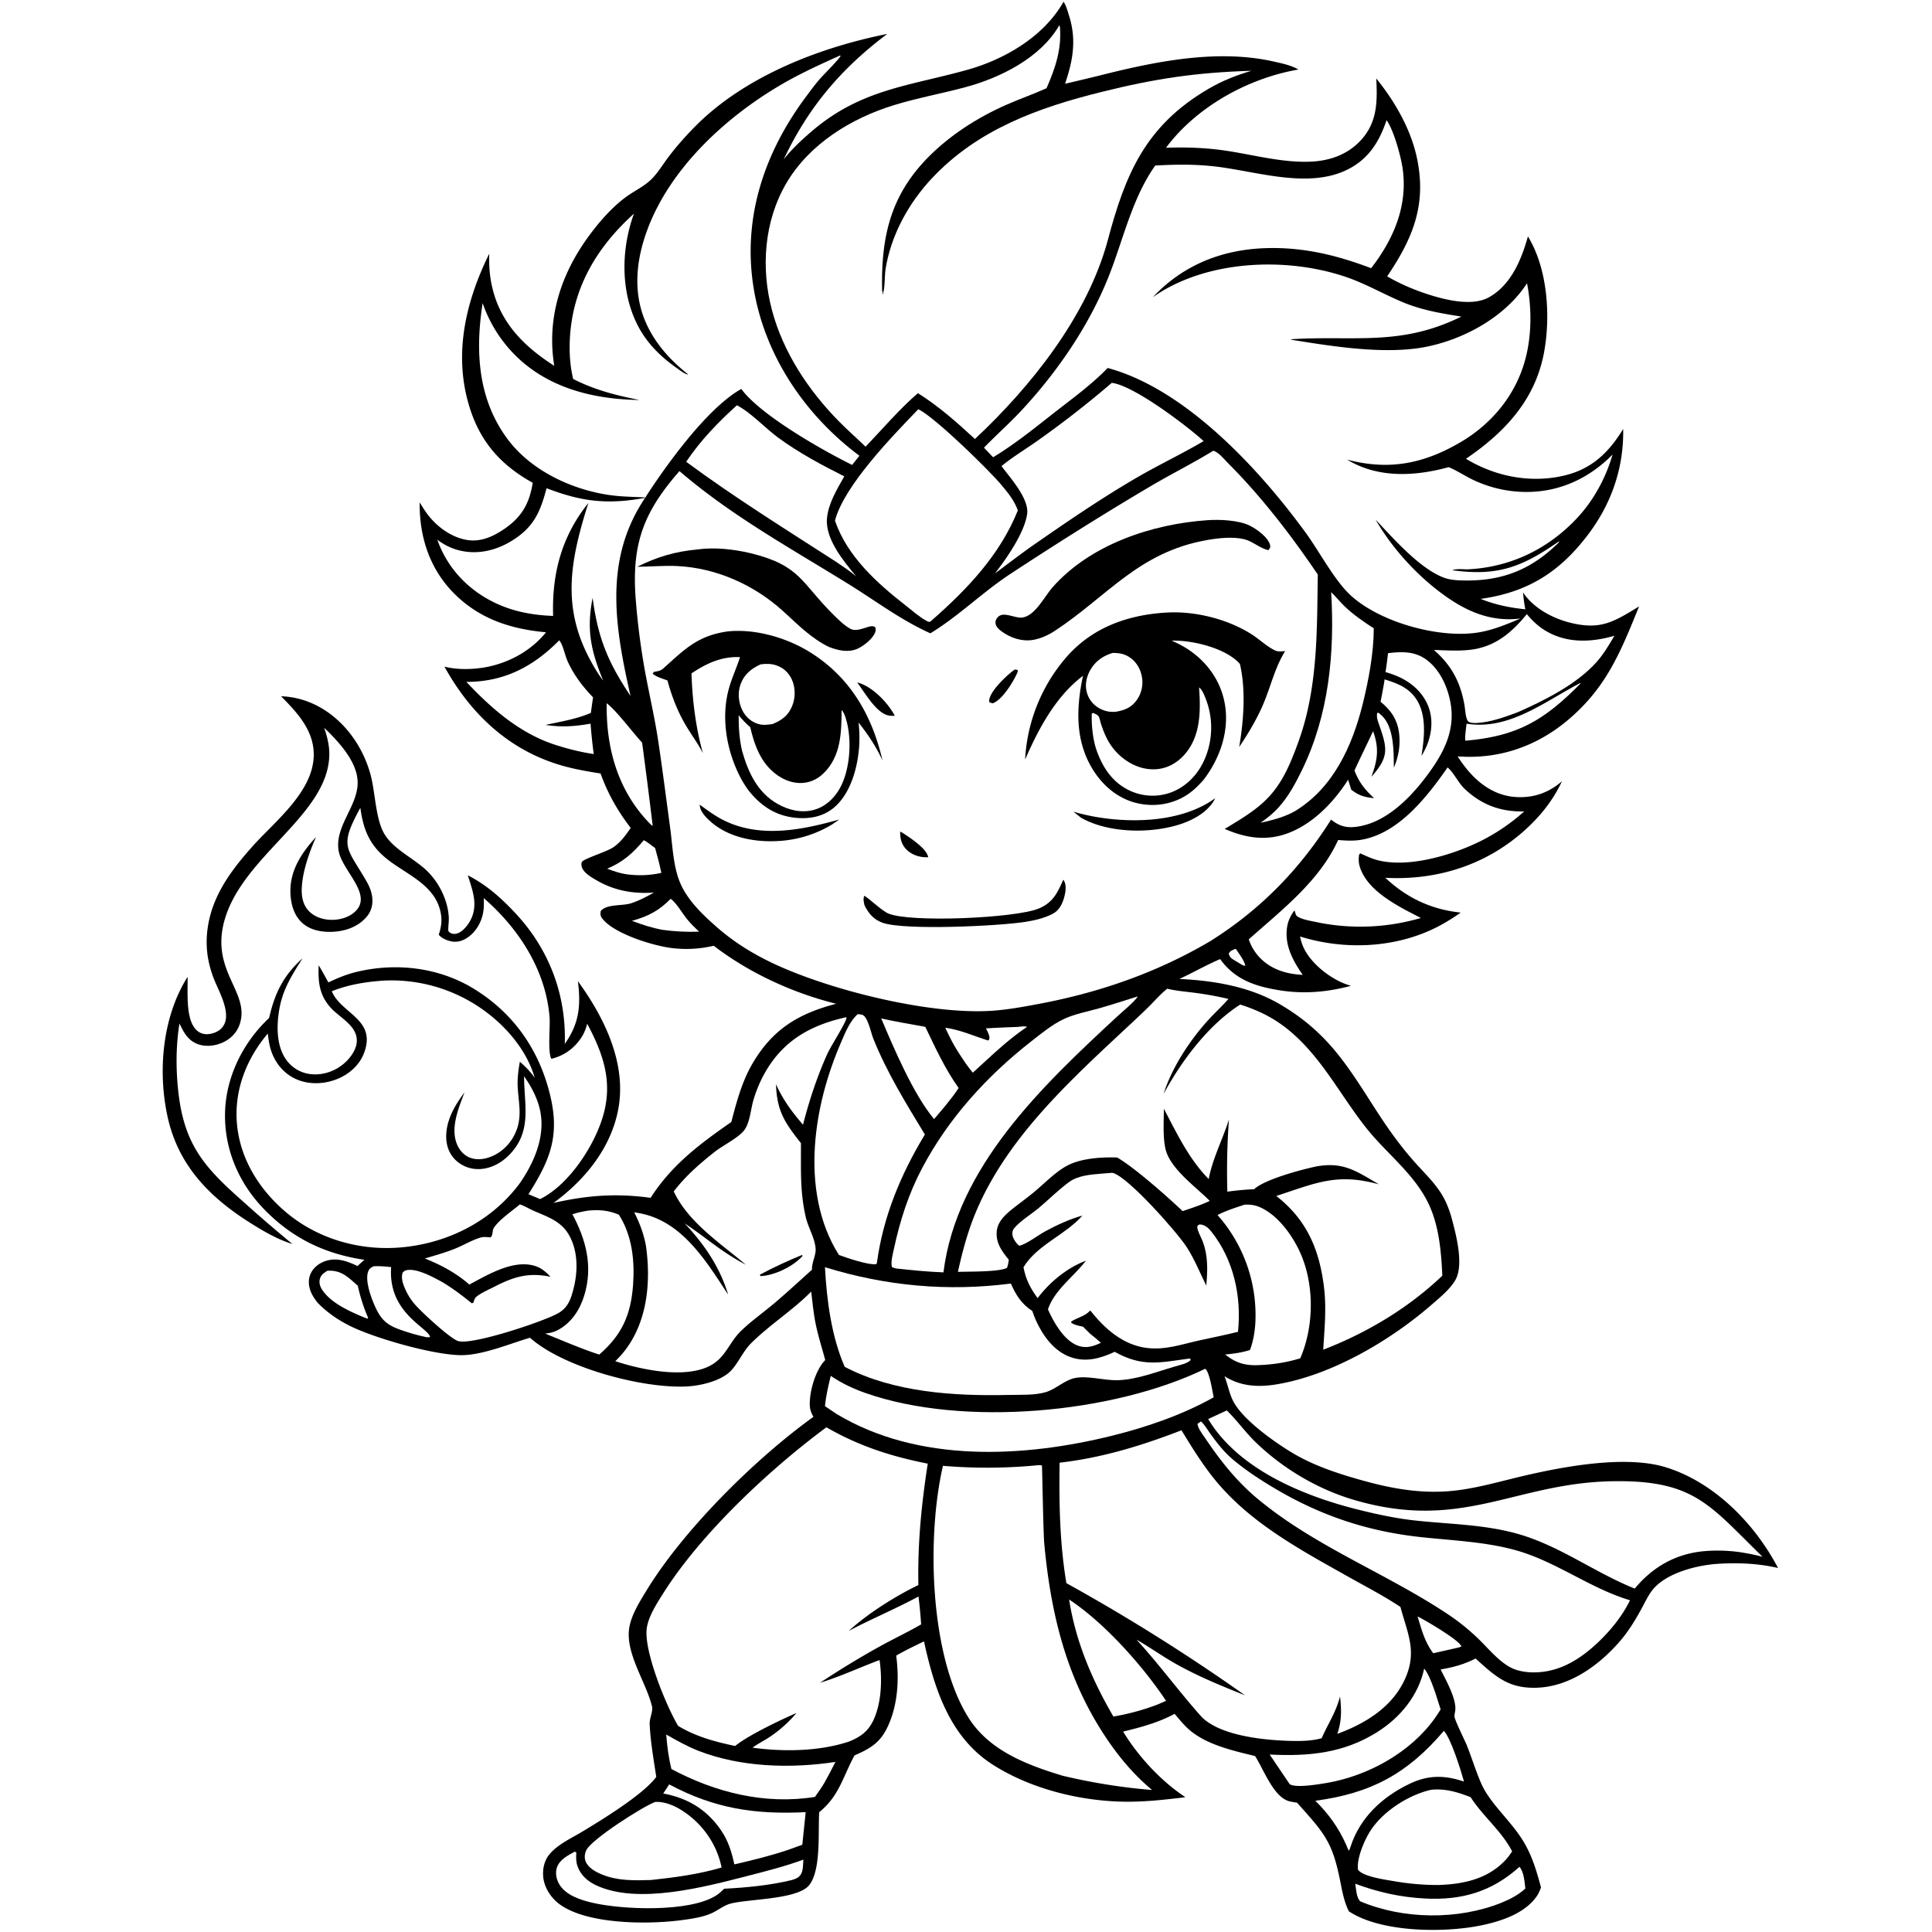
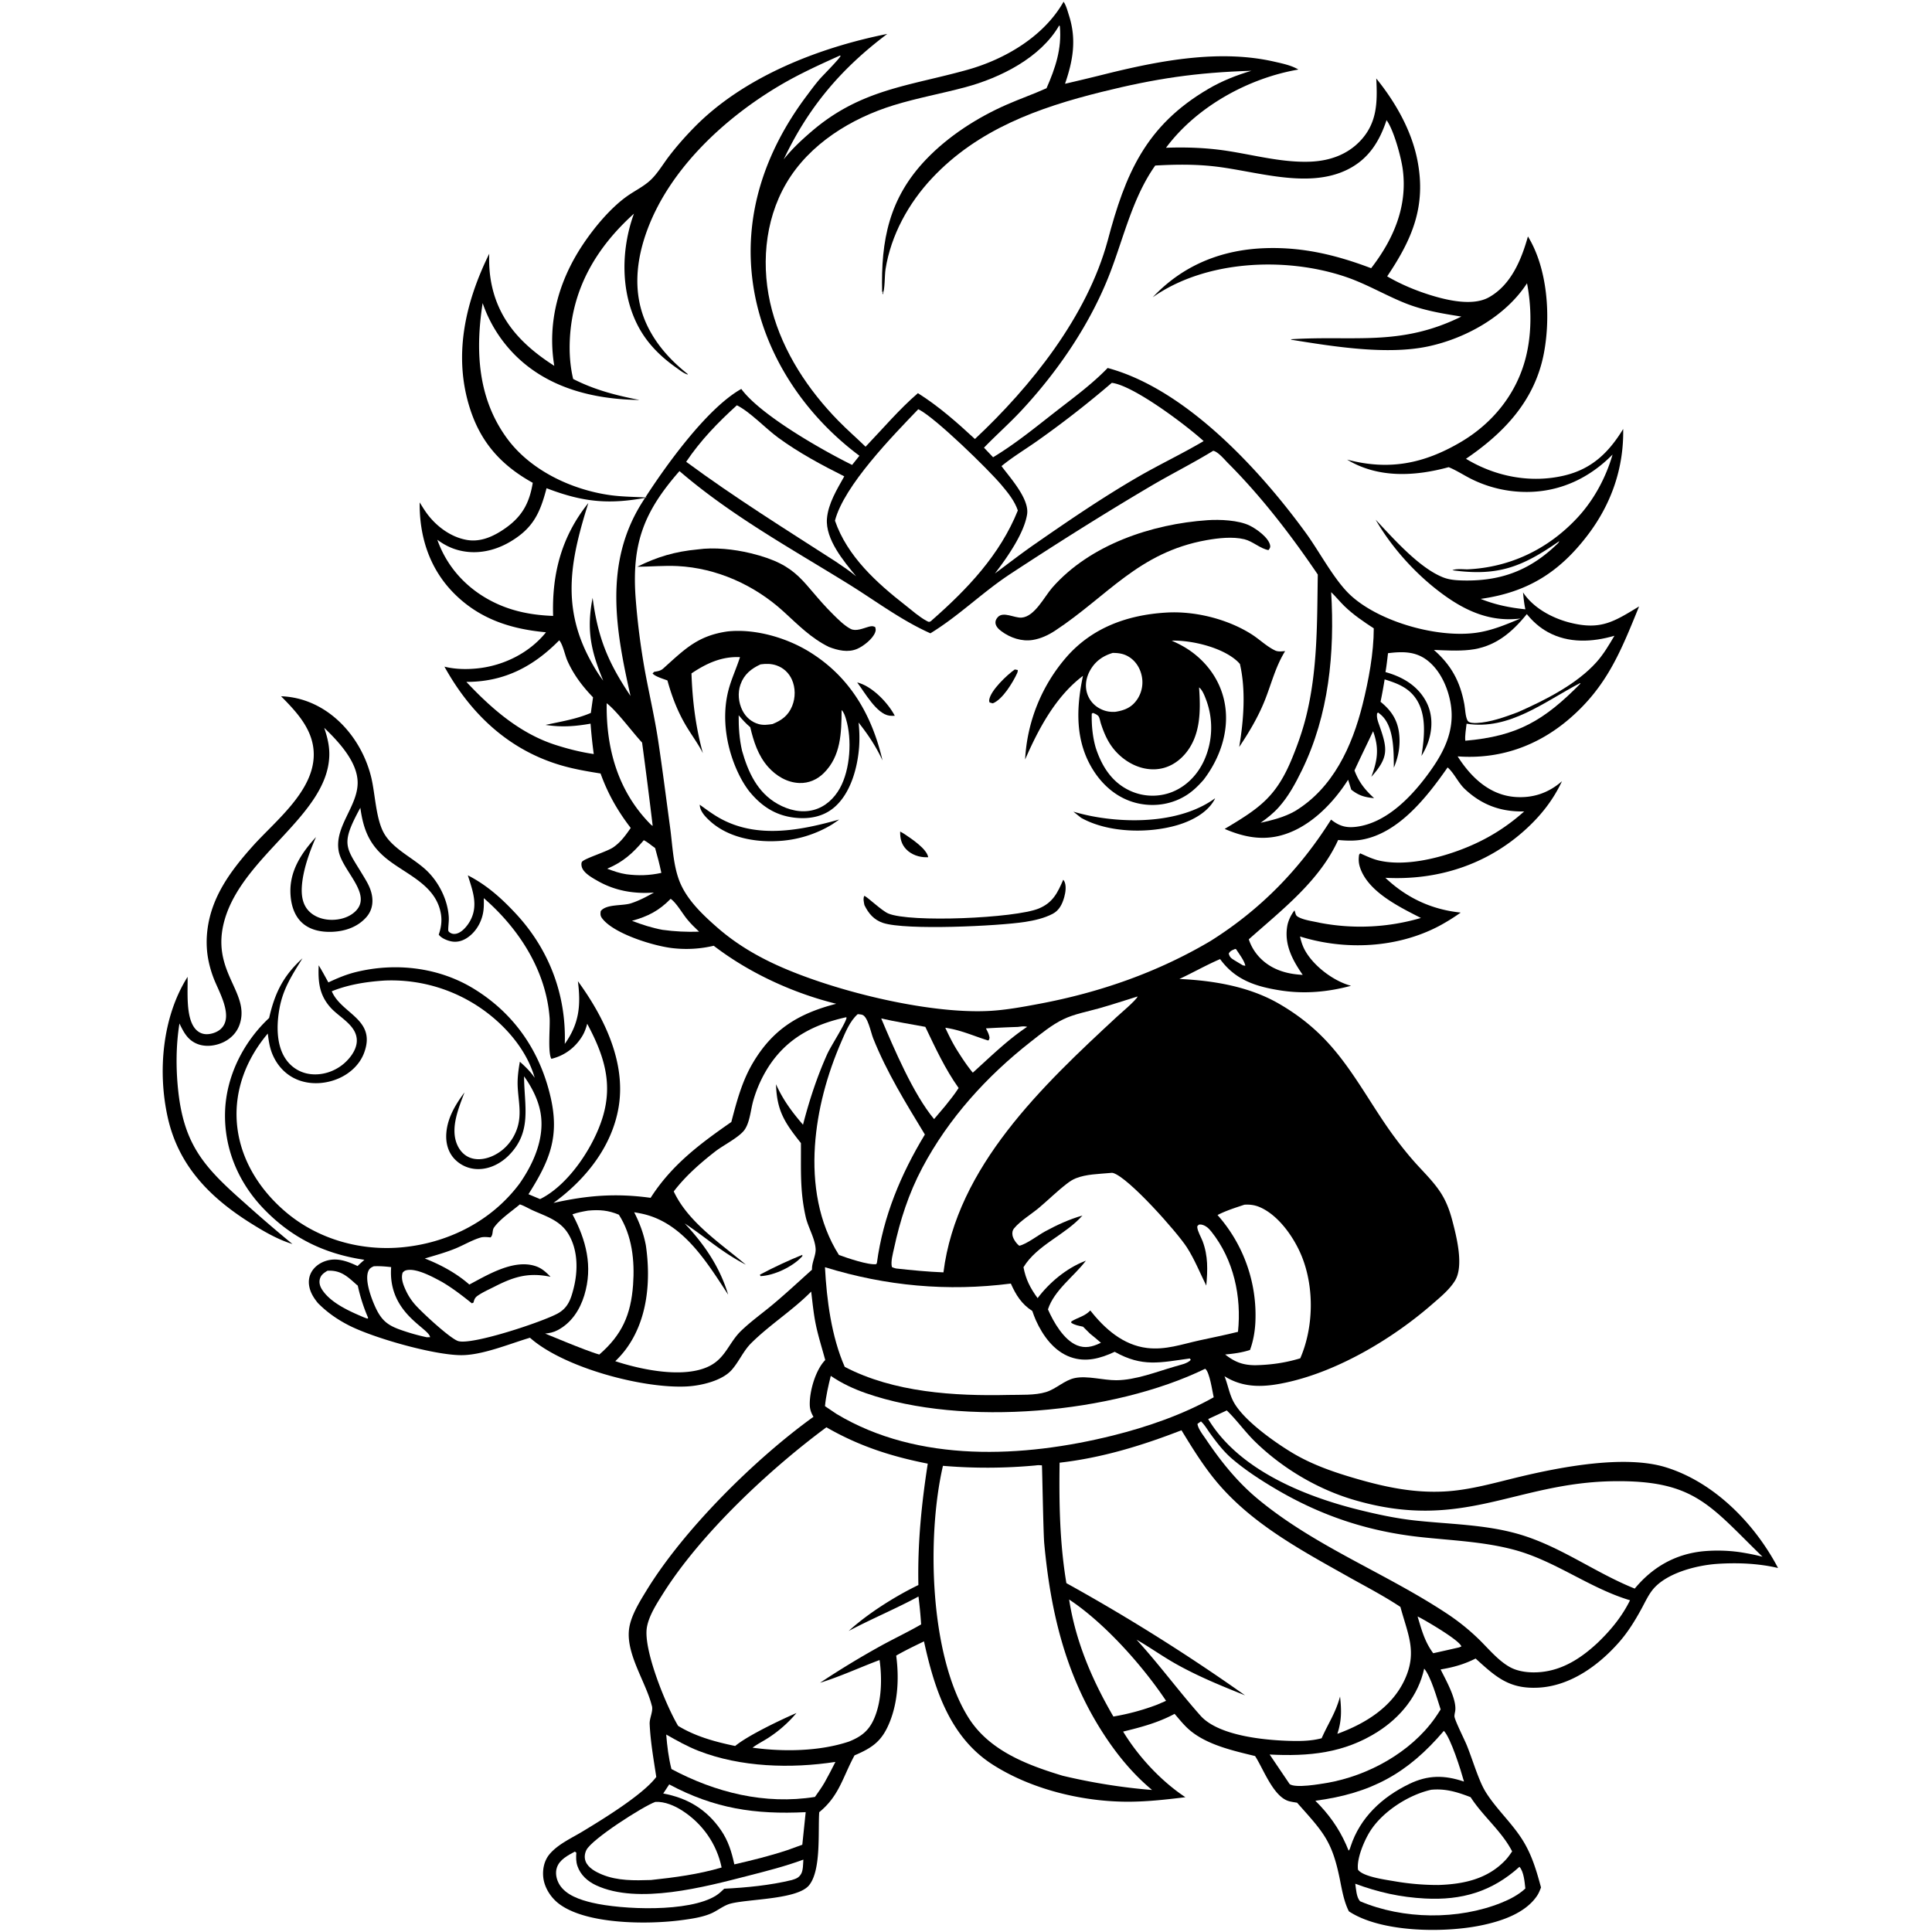
<svg xmlns="http://www.w3.org/2000/svg" version="1.1" style="display: block;" viewBox="0 0 2048 2048" width="1024" height="1024">
  <path transform="translate(0,0)" fill="rgb(255,255,255)" d="M 0 0 L 2048 0 L 2048 2048 L 0 2048 L 0 0 z" />
  <path transform="translate(0,0)" fill="rgb(0,0,0)" d="M 1127.43 1.812 C 1127.77 2.357 1128.13 2.886 1128.44 3.446 C 1130.52 7.197 1131.9 12.368 1133.2 16.478 C 1141.31 41.957 1137.46 64.158 1128.97 88.807 A 2560.31 2560.31 0 0 0 1175.63 77.548 C 1231.46 63.862 1293.67 52.33 1350.59 65.316 C 1358.95 67.225 1368.92 69.23 1376.32 73.715 C 1323.26 82.836 1268.44 113.067 1236.02 156.633 C 1257.82 155.868 1279.25 156.613 1300.87 159.939 C 1329.81 164.393 1359.42 172.526 1388.88 171.378 C 1409.34 170.581 1428.48 163.992 1442.58 148.643 C 1460.15 129.527 1460.12 107.631 1458.91 83.197 C 1479.17 108.229 1496.35 138.218 1502.55 170.092 C 1512.02 218.733 1496.95 253.561 1470.46 292.946 C 1484.65 301.275 1500.84 308.025 1516.5 312.875 C 1534.17 318.345 1561.11 324.698 1578.19 315.222 C 1601.79 302.136 1612.78 275.218 1619.67 250.639 C 1640.67 284.843 1643.91 335.505 1636.66 374.083 C 1627.26 424.166 1594.81 458.564 1553.99 486.332 C 1585.11 505.194 1622.61 512.572 1658.41 504.036 C 1687.54 497.089 1705.45 479.559 1720.64 454.745 C 1721.39 495.772 1708.26 533.83 1683.51 566.565 C 1653.2 606.655 1619.25 627.865 1569.56 634.851 C 1585.15 641.111 1600.3 644.164 1616.97 645.887 C 1615.64 639.93 1615.05 634.014 1614.47 627.951 C 1625.45 644.627 1645.72 655.438 1664.75 660.156 C 1696.82 668.11 1710.64 659.169 1737.5 642.835 C 1718.29 689.973 1703.67 727.474 1663.75 761.832 C 1630.08 790.821 1589.61 805.121 1545.16 801.782 A 134.038 134.038 0 0 0 1556.58 817.307 C 1569.6 832.456 1585.99 843.394 1606.34 844.834 C 1625.17 846.166 1641.64 840.498 1655.77 828.11 C 1646.13 848.643 1632.71 865.409 1615.84 880.499 C 1574.89 917.121 1523.17 933.378 1468.55 930.497 C 1491.09 951.821 1517.57 964.208 1548.41 967.361 A 213.844 213.844 0 0 1 1525.36 981.671 C 1480.74 1005.15 1425.76 1007.61 1378.09 992.712 C 1379.33 998.346 1381 1003.46 1383.92 1008.46 C 1393.45 1024.77 1413.99 1040.14 1432.15 1044.98 C 1407.07 1051.71 1382.21 1053.88 1356.44 1049.76 C 1330.5 1045.61 1309.23 1038.51 1293.36 1016.68 C 1278.77 1022.95 1264.66 1031 1250.22 1037.74 C 1286.4 1039.45 1324.1 1045.65 1355.92 1064.08 C 1375.65 1075.51 1392.78 1088.96 1408.19 1105.85 C 1435.89 1136.21 1454.6 1173.78 1479.18 1206.65 C 1485.98 1215.76 1493.16 1224.74 1500.76 1233.18 C 1509.72 1243.12 1519.59 1252.68 1526.94 1263.91 C 1533 1273.16 1536.71 1283.16 1539.5 1293.81 C 1543.88 1310.49 1551.98 1341.83 1542.39 1357.51 C 1536.41 1367.28 1526.41 1375.35 1517.83 1382.82 C 1476.3 1418.96 1419.41 1452.88 1365.49 1465.06 C 1341.75 1470.43 1319.32 1472.21 1298.03 1458.87 C 1301.61 1467.78 1303.13 1477.75 1307.74 1486.2 C 1318.29 1505.51 1350.27 1528.13 1368.83 1539.42 C 1390.89 1552.84 1414.9 1560.93 1439.57 1568.02 C 1469.88 1576.72 1499.41 1582.72 1531.18 1581.03 C 1558.54 1579.57 1585.22 1571.59 1611.74 1565.28 C 1655.11 1554.96 1722.6 1541.99 1765.9 1555.41 C 1817.44 1571.37 1860.27 1615.39 1884.81 1662.15 C 1864.14 1657.27 1841.97 1656.37 1820.85 1657.73 C 1798.7 1659.16 1765.36 1667.46 1751.18 1686.1 C 1746.78 1691.89 1743.55 1698.95 1740.06 1705.34 C 1732.93 1718.38 1725.53 1730.41 1715.6 1741.58 C 1693.92 1765.98 1664.1 1787.37 1630.48 1789 C 1599.71 1790.49 1585.77 1777.71 1564.2 1758.11 C 1552.06 1764.25 1540.5 1767.47 1527.11 1769.68 C 1532.57 1780.81 1544.87 1802.09 1542.46 1814.39 C 1542.2 1815.75 1541.61 1818.42 1541.81 1819.76 C 1542.55 1824.58 1552.6 1844.4 1555 1850.41 C 1560.18 1863.38 1564.21 1876.84 1569.78 1889.66 C 1571.6 1893.84 1573.62 1897.72 1576.12 1901.54 C 1588.41 1920.33 1605.42 1935.05 1616.62 1954.93 C 1624.82 1969.5 1629.21 1984.75 1633.53 2000.76 C 1632.34 2003.91 1631.13 2006.98 1629.23 2009.78 C 1616.42 2028.67 1590.25 2036.94 1569.04 2041.2 C 1530.22 2049.01 1463.85 2048.57 1429.87 2026.08 C 1424.62 2015.73 1422.57 2003.45 1420.29 1992.16 C 1411.98 1950.98 1402.56 1942.04 1374.97 1910.95 C 1372.37 1910.53 1369.74 1910.14 1367.18 1909.54 C 1350.08 1905.56 1339.58 1875.61 1330.44 1861.48 C 1307.34 1855.85 1279.78 1849.76 1261.25 1834.12 C 1255.29 1829.09 1250.21 1822.64 1245.11 1816.75 C 1227.98 1826.03 1209.36 1831 1190.56 1835.55 C 1206.66 1862.08 1230.83 1888.09 1256.57 1905.12 C 1235.44 1907.71 1214.16 1910.11 1192.84 1909.88 C 1145.16 1909.37 1092.47 1896.32 1052.13 1870.46 C 1006.71 1841.33 990.367 1789.86 979.462 1739.92 C 969.522 1744.74 959.581 1749.48 950.003 1755.01 C 953.082 1777.87 951.977 1803.07 943.426 1824.71 C 935.365 1845.11 925.708 1852.3 905.854 1860.76 C 893.357 1883.68 889.751 1903.61 868.415 1921 C 867.002 1941.65 870.671 1982.28 857.713 1998.38 C 845.398 2013.67 793.395 2012.86 774.248 2017.95 C 767.549 2019.73 761.242 2024.86 754.923 2027.82 C 745.351 2032.3 732.88 2034.06 722.473 2035.44 C 686.855 2040.19 620.387 2040.2 591.681 2017.42 C 583.467 2010.9 576.995 2000.54 575.886 1990 C 574.984 1981.44 576.875 1972.36 582.462 1965.63 C 591.265 1955.02 605.763 1948.55 617.392 1941.53 C 638.913 1928.54 680.238 1903.23 694.874 1884.67 C 695.147 1884.32 695.412 1883.97 695.681 1883.62 C 692.878 1865.17 689.503 1846.14 688.673 1827.51 C 688.408 1821.56 692.062 1815.01 691.274 1809.33 C 691.191 1808.74 690.966 1808.17 690.817 1807.59 C 684.313 1782.17 662.491 1751.87 667.114 1725.05 C 669.417 1711.69 678.208 1697.64 685.154 1686.25 C 724.699 1621.41 800.545 1546.33 862.31 1501.88 C 859.972 1497.97 858.539 1494.12 858.401 1489.53 C 857.959 1474.87 864.509 1452.17 874.784 1441.72 C 871.428 1429.12 867.391 1416.72 864.757 1403.93 C 862.403 1392.5 861.297 1380.72 859.903 1369.14 C 840.222 1389.08 816.184 1404.07 796.346 1423.73 C 787.858 1432.15 783.376 1443.48 775.487 1452.32 C 765.236 1463.79 742.959 1468.91 728.04 1469.69 C 681.383 1472.14 597.411 1449.77 561.788 1418.06 C 540.041 1424.5 511.24 1436.68 488.666 1436.53 C 459.314 1436.34 395.959 1418.27 369.964 1405.03 C 357.603 1398.73 346.783 1391.18 337.017 1381.33 C 334.073 1377.72 331.334 1373.81 329.567 1369.48 C 326.981 1363.14 326.435 1356.21 329.405 1349.89 C 332.34 1343.65 338.124 1339.18 344.543 1336.92 C 356.685 1332.63 368.08 1336.87 379.056 1342.07 C 381.339 1339.75 383.839 1337.62 386.258 1335.44 C 343.791 1329.13 308.964 1312.15 279.091 1280.93 C 252.482 1253.12 237.382 1217.09 238.582 1178.46 C 239.751 1140.87 257.934 1104.68 285.263 1079.12 C 291.356 1052.53 300.23 1034.42 320.637 1015.85 C 309.719 1033.48 300.212 1047.73 296.326 1068.62 C 293.08 1086.06 292.609 1108.27 303.346 1123.29 A 36.631 36.631 0 0 0 328.785 1138.56 C 341.348 1140.16 354.365 1135.94 364.036 1127.88 C 370.845 1122.19 377.789 1113.22 378.213 1104 C 378.977 1087.36 360.282 1078.95 350.644 1068.33 C 338.327 1054.76 337.092 1040.65 337.821 1023.27 C 341.466 1029.18 344.737 1035.32 348.086 1041.4 C 357.547 1036.94 366.954 1032.97 377.141 1030.46 C 419.502 1020.02 465.292 1025.38 502.566 1048.31 C 545.202 1074.55 572.453 1114.25 583.664 1163.05 C 593.393 1205.39 582.396 1230.74 560.193 1265.92 L 572.465 1271.07 C 572.836 1270.9 573.212 1270.74 573.576 1270.55 C 603.39 1255.27 629.702 1215 639.061 1183.64 C 649.916 1147.25 639.712 1117.54 622.457 1085.21 C 621.243 1089.81 619.729 1094.15 617.25 1098.25 C 609.845 1110.48 598.403 1119.07 584.472 1122.39 C 580.448 1115.66 583.323 1088.27 582.598 1078.8 C 578.758 1028.6 550.011 984.288 512.828 952.058 C 512.964 956.284 513.01 960.494 512.533 964.703 C 511.282 975.739 505.618 986.515 496.619 993.157 C 491.45 996.973 485.469 999.083 479.023 998.011 C 474.486 997.257 467.756 994.593 465.087 990.727 C 467.518 983.805 468.623 976.519 467.452 969.22 C 462.678 939.467 433.823 928.4 412.651 912.468 C 392.439 897.258 385.317 880.815 381.988 856.258 C 359.295 897.878 367.25 897.611 388.092 933.459 C 391.666 939.606 394.399 946.163 394.751 953.347 C 395.113 960.716 392.922 967.2 387.946 972.677 C 378.839 982.702 365.978 987.092 352.759 987.732 C 341.067 988.298 328.636 986.136 319.842 977.83 C 311.421 969.876 308.305 958.037 307.871 946.784 C 306.954 923.064 319.657 904.062 334.973 887.298 C 327.922 903.302 320.714 923.523 319.903 941.026 C 319.492 949.887 320.937 958.951 327.258 965.598 C 333.355 972.009 342.272 974.906 350.962 975.061 C 360.239 975.227 370.205 972.513 376.93 965.839 C 395.165 947.744 362.576 922.933 358.965 901.907 C 354.521 876.03 379.337 854.594 379.119 829.44 C 378.927 807.248 358.545 785.856 343.695 771.509 C 347.043 781.532 349.463 791.068 349.042 801.729 C 346.566 864.36 258.348 906.747 238.386 974.126 C 221.988 1029.48 265.564 1051.25 254.086 1085.78 C 251.293 1094.18 245.042 1100.75 237.143 1104.6 C 228.82 1108.66 218.315 1110.11 209.519 1106.74 C 199.066 1102.74 194.758 1094.37 190.229 1084.92 C 186.526 1108.01 186.391 1132.09 188.816 1155.32 C 194.925 1213.84 216.623 1237.46 259.026 1274.86 A 1528.57 1528.57 0 0 0 310.006 1318.72 C 294.177 1313.85 279.685 1305.36 265.719 1296.59 C 222.546 1269.47 189.33 1235.84 177.868 1184.81 C 166.974 1136.3 171.935 1078.11 198.847 1035.51 C 199.213 1050.73 196.725 1077.53 206.49 1089.97 C 209.322 1093.58 213.203 1095.89 217.815 1096.24 C 223.188 1096.66 230.072 1094.42 234.034 1090.74 C 247.976 1077.8 232.242 1051.76 226.798 1037.78 A 115.518 115.518 0 0 1 220.494 1015.5 C 217.199 996.376 219.798 976.513 226.72 958.496 C 235.619 935.334 251.347 915.433 267.763 897.079 C 291.655 870.366 332.497 839.036 332.593 799.988 C 332.656 774.124 315.003 755.292 297.943 738.065 C 345.854 739.726 382.562 779.23 393.474 823.865 C 397.821 841.644 398.341 868.661 407.454 883.984 C 417.561 900.977 439.819 910.213 453.6 924.126 C 465.879 936.523 474.687 954.559 475.722 972.1 C 475.988 976.605 475.166 981.163 475.154 985.698 C 475.15 986.963 475.627 987.64 476.706 988.424 C 478.762 989.918 481.056 990.289 483.495 989.791 C 489.767 988.51 495.455 981.415 498.353 976.153 C 507.305 959.899 501.006 944.117 495.928 927.902 C 515.765 938 531.376 951.99 546.485 968.162 C 582.15 1006.34 600.377 1054.64 598.688 1106.6 C 613.979 1084.95 615.864 1066.02 612.599 1040.12 C 639.941 1077.62 663.608 1125.28 655.869 1172.98 C 648.989 1215.38 620.639 1250.5 586.704 1275.16 C 622.602 1267.09 653.136 1264.71 689.683 1269.75 C 712.009 1234.86 741.806 1212.61 775.235 1189.37 C 780.885 1167.73 786.529 1146.28 798.005 1126.85 C 819.357 1090.7 846.804 1074.31 886.437 1064.04 C 840.496 1052.71 794.018 1031.28 756.587 1002.55 A 126.784 126.784 0 0 1 714.045 1005.19 C 693.889 1003.19 650.653 989.963 638.305 973.501 C 636.311 970.844 636.341 968.969 636.792 965.795 C 642.766 958.147 659.724 960.46 668.71 957.583 C 677.319 954.826 685.368 950.58 693.201 946.143 C 671.958 947.714 651.868 944.302 633.217 933.611 C 627.59 930.385 617.772 925.069 616.524 918.114 C 616.3 916.865 616.111 914.626 616.977 913.495 C 619.67 909.976 643.368 902.783 650.025 898.232 C 657.908 892.841 663.262 885.408 668.59 877.649 C 654.559 859.355 644.464 841.596 636.621 819.934 C 622.834 817.746 609.029 815.389 595.599 811.517 C 539.609 795.375 498.894 756.911 471.128 706.666 C 482.401 709.511 494.694 709.71 506.208 708.51 C 533.915 705.622 561.241 692.112 578.774 670.248 C 540.984 666.804 507.567 655.916 480.439 628.133 C 455.097 602.179 444.406 568.304 444.88 532.572 C 446.917 535.877 448.959 539.199 451.162 542.397 C 461.247 557.034 477.437 569.487 495.28 572.412 C 510.239 574.865 524.186 568.099 536.062 559.67 C 553.739 547.124 561.25 532.958 564.747 511.791 C 532.679 494.023 510.874 470.742 499.013 435.567 C 479.812 378.625 492.829 321.296 518.63 268.931 C 518.203 280.586 518.944 291.815 521.471 303.232 C 530.043 341.963 555.23 367.082 587.561 387.803 C 579.943 341.816 592.104 297.872 617.845 259.282 C 629.766 241.411 646.807 220.793 664.482 208.153 C 672.717 202.263 682.397 197.727 689.764 190.745 C 697.126 183.768 702.804 174.004 708.952 165.936 C 717.385 154.869 726.784 144.26 736.552 134.357 C 789.071 81.118 868.201 50.401 940.54 35.959 C 891.528 72.794 857.102 113.412 830.757 168.942 C 839.473 157.903 849.993 148.143 860.673 139.009 C 912.71 94.502 963.529 91.287 1025.32 74.039 C 1065.1 62.939 1106.55 38.75 1127.43 1.812 z" />
  <path transform="translate(0,0)" fill="rgb(255,255,255)" d="M 1309.36 1005.89 L 1310.4 1006.29 C 1313.38 1011.1 1319.14 1018.3 1320.09 1023.77 L 1317.53 1023.31 A 597.622 597.622 0 0 1 1308.77 1018.06 C 1305.3 1015.92 1303.5 1014.84 1302.54 1010.76 C 1304.43 1007.64 1306.1 1007.39 1309.36 1005.89 z" />
  <path transform="translate(0,0)" fill="rgb(255,255,255)" d="M 1502.69 1713.52 C 1504.57 1714.45 1506.4 1715.43 1508.24 1716.44 C 1514.3 1719.78 1547.29 1738.98 1549.12 1745.31 L 1546.72 1746.31 A 2745.57 2745.57 0 0 1 1519.28 1752.49 C 1510.23 1740.31 1507.01 1727.79 1502.69 1713.52 z" />
  <path transform="translate(0,0)" fill="rgb(255,255,255)" d="M 710.961 952.759 C 717.218 957.288 723.181 968.071 728.237 974.284 C 732.156 979.102 736.546 983.367 741.064 987.617 C 727.938 988.053 715.254 987.455 702.243 985.661 C 691.074 983.616 680.513 980.148 669.922 976.107 C 686.976 971.392 698.513 965.427 710.961 952.759 z" />
  <path transform="translate(0,0)" fill="rgb(255,255,255)" d="M 682.477 890.636 C 686.491 892.615 690.667 896.36 694.45 898.966 C 696.963 907.71 699.211 916.386 701.056 925.298 C 688.454 928.068 676.728 928.424 663.963 926.752 C 656.938 925.725 650.261 923.355 643.646 920.871 C 660.485 913.732 670.727 904.528 682.477 890.636 z" />
  <path transform="translate(0,0)" fill="rgb(255,255,255)" d="M 347.073 1347.05 C 361.871 1346.19 368.844 1353.74 379.167 1362.85 L 378.936 1361.27 A 182.858 182.858 0 0 0 390.268 1397.05 L 389.452 1397.83 L 385.763 1396.46 C 370.779 1390.1 350.581 1381.31 341.384 1366.99 C 339.228 1363.63 338.009 1359.72 339.077 1355.76 C 340.274 1351.32 343.351 1349.36 347.073 1347.05 z" />
  <path transform="translate(0,0)" fill="rgb(255,255,255)" d="M 1674.85 724.164 L 1675.34 724.643 C 1636.68 763.734 1608.76 780.39 1553.28 785.203 C 1552.7 779.618 1554.09 772.828 1554.62 767.173 C 1600.05 774.324 1637.31 743.636 1674.85 724.164 z" />
  <path transform="translate(0,0)" fill="rgb(255,255,255)" d="M 1078.89 1088.59 C 1082.2 1088.23 1085.55 1087.53 1088.8 1088.51 C 1068.03 1102.32 1049.7 1120.4 1031.21 1137.08 C 1025.58 1130.27 1020.72 1123.02 1016 1115.56 C 1010.6 1107.28 1006.18 1098.41 1002.04 1089.45 C 1018.7 1091.88 1031.65 1098.03 1047.42 1102.96 C 1048.68 1102.3 1048.54 1101.49 1048.96 1100.19 C 1048.47 1096.39 1046.86 1093.5 1045.12 1090.12 A 1310.35 1310.35 0 0 1 1078.89 1088.59 z" />
  <path transform="translate(0,0)" fill="rgb(255,255,255)" d="M 396.227 1342.29 C 402.499 1341.99 408.413 1342.49 414.642 1343.19 C 410.999 1392.26 454.636 1407.48 455.906 1417.48 L 452.343 1417.53 A 220.401 220.401 0 0 1 427.315 1410.61 C 413.192 1405.87 405.742 1401.62 398.956 1387.84 C 394.349 1378.48 386.11 1357.33 390.523 1347.28 C 391.801 1344.37 393.55 1343.55 396.227 1342.29 z" />
  <path transform="translate(0,0)" fill="rgb(255,255,255)" d="M 643.127 745.46 C 653.878 753.681 670.264 776.035 680.644 787.155 A 5950.08 5950.08 0 0 1 691.886 875.488 C 690.363 874.507 690.663 874.834 689.604 873.763 C 655.171 838.922 642.377 793.661 643.127 745.46 z" />
  <path transform="translate(0,0)" fill="rgb(255,255,255)" d="M 1610.69 1978.89 C 1615.38 1984.14 1616.15 1995.04 1616.94 2001.89 C 1609.87 2008.53 1600.7 2013.28 1591.78 2016.89 C 1545.77 2035.5 1487.23 2034.8 1441.69 2015.39 C 1437.79 2011.07 1437.49 2002.41 1436.64 1996.84 C 1461.09 2005.91 1484.45 2011.13 1510.6 2012.5 C 1549.65 2014.56 1581.54 2005.22 1610.69 1978.89 z" />
  <path transform="translate(0,0)" fill="rgb(255,255,255)" d="M 934.124 1079.62 C 949.543 1083.1 965.325 1085.61 980.872 1088.51 C 991.52 1110.79 1001.82 1133.15 1016.19 1153.34 C 1011.79 1160.12 1006.87 1166.32 1001.78 1172.58 L 990.173 1186.28 C 968.183 1159.97 947.589 1111.41 934.124 1079.62 z" />
  <path transform="translate(0,0)" fill="rgb(255,255,255)" d="M 1530.57 1834.77 C 1538 1842.56 1548.61 1876.67 1551.9 1888.54 C 1531.21 1881.58 1513.89 1881.41 1494.01 1890.99 C 1465.25 1904.85 1441.78 1926.52 1431.72 1957.34 C 1431.08 1959.28 1431.02 1960.2 1429.6 1961.78 L 1426.87 1955.27 C 1418.95 1937.44 1408.17 1922.57 1394.33 1908.88 C 1453.56 1900.99 1492.13 1880 1530.57 1834.77 z" />
  <path transform="translate(0,0)" fill="rgb(255,255,255)" d="M 609.324 1962.81 C 609.953 1963 610.413 1963.55 610.937 1963.95 C 610.58 1968.72 610.533 1973.42 612.09 1978.01 C 615.345 1987.6 622.895 1994.29 631.878 1998.49 C 676.251 2019.24 746.887 2000.26 792.613 1988.51 C 812.698 1983.35 832.097 1978.46 851.591 1971.27 C 851.282 1975.6 851.442 1982.48 849.268 1986.31 C 846.837 1990.59 843.818 1991.49 839.381 1992.92 C 816.097 1998.55 791.597 2000.91 767.714 2002.12 C 764.991 2004.77 762.237 2007.34 759.015 2009.38 C 730.479 2027.43 659.055 2024.37 627.75 2016.95 C 615.167 2013.97 599.512 2009 592.688 1997.11 C 589.77 1992.02 588.434 1985.43 590.314 1979.75 C 593.137 1971.23 601.959 1966.79 609.324 1962.81 z" />
  <path transform="translate(0,0)" fill="rgb(255,255,255)" d="M 709.389 1891.56 C 757.485 1917.22 800.216 1923.6 854.066 1920.96 L 850.479 1955.5 L 834.246 1961.34 C 815.853 1967.42 797.297 1971.98 778.427 1976.32 C 775.553 1963.04 771.981 1951.29 764.185 1939.96 C 749.065 1918 728.857 1905.97 703.059 1901.18 L 709.389 1891.56 z" />
  <path transform="translate(0,0)" fill="rgb(255,255,255)" d="M 1133.32 1695.54 C 1170.84 1720.35 1211.09 1765.52 1236.07 1802.94 L 1226.59 1807.05 A 246.986 246.986 0 0 1 1180.24 1819.6 C 1157.66 1780.78 1140.23 1740.16 1133.32 1695.54 z" />
  <path transform="translate(0,0)" fill="rgb(255,255,255)" d="M 706.21 1838.68 C 717.391 1845.02 728.311 1851.22 740.323 1855.92 C 785.128 1873.43 838.431 1874.93 885.584 1867.7 C 881.933 1875.11 878.046 1882.35 874.051 1889.58 C 870.997 1894.86 867.361 1899.81 863.892 1904.81 C 810.871 1913.26 758.509 1900.2 711.755 1875.26 C 708.67 1863.13 707.232 1851.12 706.21 1838.68 z" />
  <path transform="translate(0,0)" fill="rgb(255,255,255)" d="M 1509.7 1768.79 C 1516.85 1777.21 1523.37 1800.58 1527.13 1812.08 C 1525.13 1815.24 1523.11 1818.41 1520.94 1821.46 C 1495.19 1857.7 1450.2 1882.39 1406.95 1889.88 C 1399.19 1891.23 1373.44 1895.75 1367.1 1891.25 L 1345.88 1859.87 C 1387.3 1861.98 1424.64 1858.53 1460.49 1835.7 C 1484.71 1820.27 1503.55 1797.2 1509.7 1768.79 z" />
  <path transform="translate(0,0)" fill="rgb(255,255,255)" d="M 623.355 1283.3 C 635.365 1282.18 644.769 1282.91 656.019 1287.63 C 670.152 1309.63 672.941 1336.51 671.083 1362.05 C 668.772 1393.81 659.192 1415.15 635.275 1435.87 C 630.022 1434.37 624.893 1432.35 619.754 1430.5 C 605.686 1425.18 591.781 1419.32 577.849 1413.65 C 582.703 1413.15 586.646 1412.36 591.001 1410.09 C 605.607 1402.47 614.708 1388.5 619.39 1373.09 C 628.697 1342.45 621.327 1314.46 606.819 1287.21 C 612.304 1285.3 617.651 1284.28 623.355 1283.3 z" />
  <path transform="translate(0,0)" fill="rgb(255,255,255)" d="M 592.812 678.745 C 596.754 683.282 598.807 694.442 601.456 700.406 C 608.033 715.216 617.458 727.592 628.648 739.203 L 626.31 755.741 C 610.569 762.435 594.839 764.796 578.287 768.449 C 595.181 771.038 609.257 770.062 626.024 767.112 A 530.925 530.925 0 0 0 629.402 799.322 C 615.958 797.342 603.221 794.179 590.276 790.085 C 551.839 778.13 521.353 751.567 494.365 722.813 A 73.636 73.636 0 0 0 496.48 722.816 C 535.518 722.305 565.869 706.129 592.812 678.745 z" />
  <path transform="translate(0,0)" fill="rgb(255,255,255)" d="M 694.684 1910.08 C 704.741 1909.55 715.277 1914.16 723.586 1919.57 C 744.917 1933.44 759.85 1954.84 764.944 1979.64 C 740.385 1986.86 715.485 1990.17 690.102 1992.88 C 672.673 1993.44 654.723 1993.87 638.297 1987.12 C 631.707 1984.41 623.386 1980.1 620.733 1973.02 C 619.262 1969.09 619.753 1964.96 621.53 1961.23 C 627.005 1949.72 681.594 1914.79 694.684 1910.08 z" />
  <path transform="translate(0,0)" fill="rgb(255,255,255)" d="M 1411.09 627.711 C 1416.06 632.457 1420.31 637.868 1425.26 642.65 C 1434.78 651.844 1445.24 658.864 1456.25 666.086 C 1456.23 692.279 1450.76 721.284 1444.43 746.693 C 1433.36 791.143 1413.11 835.382 1372.73 859.829 C 1361.27 866.332 1348.99 869.309 1336.28 872.204 C 1343.39 867.178 1349.7 862.208 1355.53 855.715 C 1365.85 844.207 1373.27 830.421 1380.02 816.607 C 1408.72 757.788 1414.96 692.253 1411.09 627.711 z" />
  <path transform="translate(0,0)" fill="rgb(255,255,255)" d="M 1319.16 1277.03 C 1324.97 1276.68 1330.31 1277.37 1335.67 1279.73 C 1355.86 1288.61 1372.3 1312.56 1380.19 1332.42 C 1393.3 1365.42 1392.45 1407.31 1378.33 1439.87 C 1362.55 1444.66 1347.21 1446.83 1330.74 1447.19 C 1317.58 1447.14 1308.88 1443.84 1298.73 1435.81 C 1307.77 1434.99 1316.4 1433.84 1325.06 1431.02 C 1328.49 1421.68 1330.2 1411.84 1330.74 1401.92 A 159.963 159.963 0 0 0 1290.63 1287.99 C 1299.64 1283.32 1309.55 1280.24 1319.16 1277.03 z" />
  <path transform="translate(0,0)" fill="rgb(255,255,255)" d="M 1618.48 650.982 C 1624.83 658.763 1631.93 665.178 1640.76 670.026 C 1662.75 682.096 1687.99 680.767 1711.36 673.931 C 1705.68 683.597 1699.93 693.358 1692.45 701.764 C 1671.51 725.301 1637.35 742.471 1608.7 755.065 C 1595.3 760.078 1579.88 765.655 1565.48 766.394 C 1562.87 766.528 1557.14 766.572 1555.67 763.864 C 1553.33 759.557 1553.2 751.62 1552.29 746.675 C 1547.83 722.397 1538.47 705.198 1520.01 688.942 C 1532.54 689.437 1545.37 690.253 1557.86 688.892 C 1584.32 686.009 1602.25 671.031 1618.48 650.982 z" />
  <path transform="translate(0,0)" fill="rgb(255,255,255)" d="M 1517.19 1897.22 C 1532.4 1895.76 1544.88 1899.68 1558.92 1905.08 C 1571.91 1925.31 1592.01 1941.19 1602.92 1962.55 C 1600.7 1965.81 1598.46 1969.03 1595.74 1971.9 C 1576.82 1991.89 1551.46 1997.29 1524.93 1998.17 A 268.59 268.59 0 0 1 1478.26 1994.21 C 1468.98 1992.6 1444.82 1989.44 1439.54 1981.94 C 1437.93 1970.22 1446.19 1950.99 1452.42 1941.13 C 1465.64 1920.23 1493.25 1902.51 1517.19 1897.22 z" />
  <path transform="translate(0,0)" fill="rgb(255,255,255)" d="M 781.115 429.622 C 794.999 436.472 811.447 454.069 824.795 463.864 C 846.597 479.863 870.852 492.86 894.964 504.958 C 887.315 518.569 877.866 533.906 876.601 549.792 C 874.85 571.774 894.478 595.021 907.484 610.85 C 900.733 605.271 893.456 600.441 886.229 595.51 C 832.282 560.731 779.11 527.695 727.38 489.515 C 742.508 466.922 761.056 447.787 781.115 429.622 z" />
  <path transform="translate(0,0)" fill="rgb(255,255,255)" d="M 551.063 1276.71 C 555.735 1278.19 560.369 1281.08 564.893 1283.11 C 579.328 1289.59 593.962 1293.78 602.625 1308.29 C 612.753 1325.25 612.783 1346.95 608.085 1365.57 C 605.234 1376.87 602.264 1386.09 591.534 1392.16 C 576.058 1400.91 500.28 1426.18 485.656 1421.58 C 476.996 1418.85 446.605 1390.62 439.809 1382.74 A 62.292 62.292 0 0 1 430.458 1368.44 C 427.745 1362.65 424.616 1355.2 426.885 1348.93 C 428.244 1347.71 428.669 1347.06 430.498 1346.58 C 441.232 1343.76 459.567 1354.05 468.646 1358.96 C 479.901 1365.59 490.004 1373.4 500.16 1381.56 L 501.88 1380.84 C 502.832 1377.41 503.352 1375.59 506.388 1373.49 C 511.835 1369.7 518.475 1366.82 524.386 1363.8 C 545.174 1353.17 560.442 1348.68 583.621 1353.45 C 578.641 1348.43 574.379 1344.31 567.458 1342.07 C 544.432 1334.61 517.065 1351.31 497.527 1361.68 C 483.818 1349.63 467.218 1340.67 450.309 1334.05 C 461.27 1330.75 472.307 1327.77 482.912 1323.41 C 491.558 1319.85 500.555 1314.47 509.445 1311.85 C 512.24 1311.03 515.49 1311.29 518.364 1311.55 L 520.003 1311.71 C 523.092 1308.83 521.403 1304.44 523.724 1301.16 C 530.105 1292.16 542.593 1283.91 551.063 1276.71 z" />
  <path transform="translate(0,0)" fill="rgb(255,255,255)" d="M 1277.53 1450.95 C 1282.21 1454 1285.16 1475 1286.56 1481.19 C 1253.97 1499.56 1215.98 1512.66 1179.76 1521.69 C 1084.75 1545.37 973.43 1550.94 886.786 1498.86 L 874.512 1490.59 C 875.5 1479.9 878.093 1468.88 880.656 1458.48 C 892.129 1466.35 904.88 1472.28 917.989 1476.85 C 1021.19 1512.86 1179.99 1498.42 1277.53 1450.95 z" />
  <path transform="translate(0,0)" fill="rgb(255,255,255)" d="M 1534.53 813.511 C 1541.49 819.563 1545.7 829.747 1552.8 836.43 C 1570.85 853.415 1591.19 860.699 1615.72 860.139 C 1596.01 877.702 1575.05 890.451 1550.38 900.001 C 1524.5 910.02 1489.5 918.577 1461.79 912.207 C 1454.85 910.612 1448.35 907.431 1441.86 904.556 L 1440.71 905.972 C 1439.98 910.816 1440.15 914.969 1441.72 919.661 C 1450.34 945.581 1483.74 961.55 1506.24 973.083 A 228.332 228.332 0 0 1 1399.23 978.244 C 1392.29 976.617 1382.03 975.416 1375.99 971.908 C 1373.62 970.533 1373.63 969.396 1372.82 966.876 L 1372.23 965.019 C 1368.51 969.728 1365.5 975.982 1364.51 981.909 C 1361.24 1001.42 1370.24 1018 1380.94 1033.39 C 1370.34 1032.9 1359.83 1030.88 1350.29 1026.07 C 1337.78 1019.78 1328.11 1009.03 1323.77 995.727 C 1358.57 964.732 1398.77 933.94 1418.48 890.426 C 1426.94 891.178 1435.27 891.584 1443.67 890.078 C 1483.08 883.017 1513.01 844.299 1534.53 813.511 z" />
  <path transform="translate(0,0)" fill="rgb(255,255,255)" d="M 1178.54 405.841 C 1201.44 408.499 1257.3 450.635 1275.91 467.573 C 1252.79 481.231 1228.34 492.722 1205.08 506.268 C 1167.31 528.268 1131.36 552.851 1095.49 577.777 C 1081.64 587.445 1068.21 597.841 1054.65 607.926 C 1067.04 591.779 1085.59 565.61 1088.76 545.199 C 1091.32 528.734 1070.6 506.313 1061.64 494.086 C 1073.89 483.989 1088.26 475.509 1101.21 466.231 A 1061.54 1061.54 0 0 0 1178.54 405.841 z" />
  <path transform="translate(0,0)" fill="rgb(255,255,255)" d="M 1205.91 1056.29 C 1204.98 1059.78 1187.22 1074.77 1183.81 1077.94 C 1105.47 1150.57 1014.09 1236.68 1000.1 1348.76 C 983.27 1348.11 966.554 1346.49 949.822 1344.64 C 948.159 1344.26 947.025 1343.86 945.496 1343.17 C 943.971 1337.7 946.509 1328.89 947.685 1323.41 C 954.1 1293.52 963.243 1265.17 977.602 1238.05 C 1005.53 1185.33 1046.14 1140.66 1092.97 1104.03 C 1103.65 1095.67 1114.75 1086.49 1126.99 1080.55 C 1138.68 1074.88 1152.77 1072.33 1165.26 1068.81 C 1178.9 1064.97 1192.36 1060.46 1205.91 1056.29 z" />
  <path transform="translate(0,0)" fill="rgb(255,255,255)" d="M 909.238 1075.03 C 910.759 1075.2 912.575 1075.27 914.028 1075.73 C 919.983 1077.63 923.159 1094.53 925.551 1100.52 C 940.037 1136.82 960.242 1169.34 980.402 1202.63 C 954.819 1244.97 936.202 1289.46 929.543 1338.79 L 928.882 1340.04 C 920.732 1341.29 897.743 1333.44 889.312 1330.32 C 867.646 1296.23 861.237 1254.63 863.854 1214.87 C 866.373 1176.6 876.729 1139 891.972 1103.93 C 896.271 1094.04 900.983 1082.28 909.238 1075.03 z" />
  <path transform="translate(0,0)" fill="rgb(255,255,255)" d="M 1300.43 1495.12 C 1311.08 1505.37 1319.83 1517.88 1330.53 1528.31 C 1359.26 1556.33 1396.42 1578.49 1434.94 1589.85 C 1550.6 1623.99 1605.8 1571.43 1711.03 1570.14 C 1796.15 1569.1 1812.31 1595.63 1868.34 1650.23 C 1860.34 1648.1 1852.42 1646.61 1844.24 1645.33 A 169.434 169.434 0 0 0 1805.51 1644.39 C 1775.91 1647.32 1751.74 1661.19 1732.89 1683.97 C 1690.37 1666.92 1653.77 1638.81 1609.28 1626.07 C 1573.87 1615.94 1536.11 1615.75 1499.74 1611.76 C 1479.39 1609.52 1459.28 1605.16 1439.44 1600.21 C 1381.46 1585.74 1312.64 1557.44 1280.72 1504.24 L 1300.43 1495.12 z" />
  <path transform="translate(0,0)" fill="rgb(255,255,255)" d="M 973.376 433.831 C 973.709 433.98 974.052 434.109 974.375 434.277 C 992.005 443.41 1047.37 497.217 1061.7 514.25 C 1068.53 522.368 1075.51 530.963 1078.95 541.117 C 1059.98 588.181 1025.53 624.409 988.021 657.311 C 987.547 657.738 987.147 658.267 986.599 658.594 C 984.653 659.753 983.846 659.002 982.108 658.079 C 974.43 654.003 966.866 647.154 959.969 641.775 C 929.306 617.863 898.104 589.723 885.106 551.928 C 894.615 514.823 946.619 461.697 973.376 433.831 z" />
  <path transform="translate(0,0)" fill="rgb(255,255,255)" d="M 874.497 1343.3 C 939.121 1363.25 1004.4 1369.25 1071.53 1360.63 C 1076.87 1372.68 1082.92 1382.41 1094.29 1389.7 C 1095.46 1393.03 1096.64 1396.39 1098.09 1399.61 C 1105.46 1415.94 1117.21 1432.29 1134.69 1438.56 C 1151 1444.42 1166.65 1439.97 1181.62 1432.98 C 1211.14 1449.48 1229.74 1444.32 1261.24 1440.04 L 1262.26 1441.43 C 1259.31 1445.44 1250.04 1447.08 1245.3 1448.59 C 1225.71 1454.26 1203.84 1462.97 1183.34 1463.1 C 1169.55 1463.19 1152.63 1458.06 1139.39 1460.78 C 1128.31 1463.06 1119.68 1472.29 1108.87 1475.63 C 1097.1 1479.26 1081.7 1478.41 1069.4 1478.69 C 1011.79 1480.02 947.411 1476.09 895.451 1448.93 C 881.365 1416.86 876.322 1378.02 874.497 1343.3 z" />
  <path transform="translate(0,0)" fill="rgb(255,255,255)" d="M 1273.07 1506.76 C 1276.87 1510.13 1280.06 1515.76 1283.09 1519.91 C 1290.06 1529.49 1297.24 1538.89 1306.3 1546.6 C 1320.41 1558.61 1336.23 1568.87 1352.16 1578.29 C 1400.35 1606.76 1449.77 1623.21 1505.39 1629.31 C 1538.61 1632.95 1572.52 1634.14 1604.96 1642.82 C 1648.7 1654.53 1684.72 1683.43 1727.9 1696.36 C 1719.24 1713.84 1707.34 1728.24 1693.31 1741.66 C 1676.3 1757.48 1656.92 1770.21 1633.28 1772.44 C 1622.55 1773.45 1609.97 1772.44 1600.44 1767.13 C 1587.48 1759.91 1576.93 1746.5 1566.18 1736.28 A 230.746 230.746 0 0 0 1534.19 1710.73 C 1468.84 1667.42 1394.86 1639.79 1333.85 1589.4 C 1311.69 1571.09 1294.16 1549.2 1278.19 1525.45 C 1275.36 1521.25 1269.87 1514.37 1269.38 1509.34 L 1273.07 1506.76 z" />
  <path transform="translate(0,0)" fill="rgb(255,255,255)" d="M 1176.3 1243.44 C 1177.34 1243.34 1178.87 1243.11 1179.92 1243.42 C 1196.44 1248.22 1247.74 1306.18 1257.98 1322.01 C 1266.21 1334.73 1271.96 1349.21 1278.69 1362.77 C 1280.21 1346.5 1280.7 1331.24 1274.81 1315.69 C 1273.15 1311.32 1269.49 1305.34 1269.14 1300.79 C 1269.04 1299.43 1269.9 1299.13 1270.78 1298.23 C 1271.67 1298.06 1272.19 1297.9 1273.16 1298.05 C 1277.83 1298.79 1281.23 1301.98 1284.05 1305.51 C 1307.84 1335.36 1316.23 1374.46 1312.32 1411.79 C 1298.74 1415.17 1285.31 1417.84 1271.65 1420.82 C 1252.86 1424.93 1235.52 1431.3 1215.91 1428.92 C 1190.54 1425.84 1170.96 1408.53 1155.79 1389.17 C 1149.67 1395.53 1142.76 1396.38 1135.66 1400.8 L 1135.54 1402.17 C 1139.27 1404.75 1143.68 1405.35 1148.03 1406.35 L 1155.55 1413.8 C 1159.47 1416.9 1163.26 1420.09 1167.02 1423.38 L 1165.82 1423.95 C 1157.86 1427.68 1150.28 1429.56 1141.81 1426.15 C 1127.58 1420.42 1116.75 1401.39 1110.87 1388 C 1117.55 1367.55 1138.35 1353.21 1151.12 1336.36 C 1150.6 1336.57 1150.09 1336.79 1149.57 1336.99 C 1130.26 1344.6 1112.32 1359.59 1099.9 1376.08 C 1092.08 1365.3 1087.48 1356.48 1084.93 1343.33 C 1099.33 1319.6 1129.28 1309.15 1147.42 1288.53 C 1133.81 1292.35 1120.26 1298.57 1107.86 1305.33 C 1100.32 1309.44 1088.28 1318.81 1080.5 1320.55 C 1077.44 1318.28 1074.09 1313.5 1073.34 1309.74 C 1072.78 1306.92 1073.19 1304.24 1075.08 1301.97 C 1081.65 1294.08 1093.22 1287.13 1101.25 1280.4 C 1111.25 1272.01 1120.58 1262.68 1130.94 1254.75 C 1133.91 1252.48 1136.89 1250.44 1140.39 1249.05 C 1151.4 1244.66 1164.6 1244.51 1176.3 1243.44 z" />
  <path transform="translate(0,0)" fill="rgb(255,255,255)" d="M 896.944 1078.32 L 897.401 1078.71 C 896.874 1084.03 880.649 1108.97 876.809 1117.56 C 865.939 1141.87 857.878 1166.47 851.227 1192.24 C 839.442 1178.61 829.997 1165.85 822.601 1149.34 C 823.458 1177.63 831.865 1190.14 849.012 1211.71 C 849.237 1239.65 847.784 1262.1 854.084 1289.97 C 856.587 1301.04 863.87 1312.59 864.597 1323.76 C 865.023 1330.3 860.898 1337.49 860.736 1344.59 C 860.726 1345.04 860.73 1345.5 860.726 1345.96 C 847.221 1358.06 833.909 1370.5 820.027 1382.15 C 808.707 1391.66 796.335 1400.42 785.686 1410.65 C 772.779 1423.06 769.236 1439.37 752.141 1448.02 C 725.181 1461.66 679.376 1451.86 652.221 1442.92 C 656.259 1439.02 660.124 1434.73 663.475 1430.22 C 686.608 1399.09 690.061 1357.53 684.655 1320.24 C 682.267 1307.53 678.077 1296.57 672.272 1285.04 A 208.918 208.918 0 0 1 680.194 1286.52 C 723.805 1295.7 749.109 1337.65 771.868 1372.37 C 763.085 1343.06 746.535 1318.98 725.793 1296.87 C 749.12 1312.3 764.403 1326.96 790.658 1340.65 C 763.707 1317.92 729.514 1295.68 714.197 1262.97 C 726.526 1246.78 742.232 1233.01 758.223 1220.56 C 766.737 1213.93 784.001 1205.42 789.465 1197.34 C 795.073 1189.05 795.753 1175.95 798.615 1166.32 A 136.487 136.487 0 0 1 814.203 1131.56 C 833.888 1100.66 862.08 1086.06 896.944 1078.32 z" />
  <path transform="translate(0,0)" fill="rgb(0,0,0)" d="M 850.462 1330.2 C 850.516 1331.81 850.82 1331.28 849.96 1332.21 C 840.117 1342.86 820.562 1352.13 806.184 1352.75 L 805.502 1351.23 C 819.092 1343.91 836.128 1335.96 850.462 1330.2 z" />
  <path transform="translate(0,0)" fill="rgb(255,255,255)" d="M 1097.82 1553.42 C 1100.17 1553.04 1102.13 1553.16 1104.48 1553.33 C 1104.76 1554.04 1105.92 1625 1106.93 1635.97 C 1113.51 1707.2 1128.94 1773.51 1167.6 1834.56 C 1182.5 1858.1 1199.77 1879.57 1221.24 1897.44 C 1189.82 1894.99 1157.11 1889.68 1126.46 1882.36 C 1088.45 1870.85 1048.25 1855.63 1026.31 1820.29 C 985.267 1754.21 982.29 1628.57 999.564 1553.83 A 555.798 555.798 0 0 0 1097.82 1553.42 z" />
  <path transform="translate(0,0)" fill="rgb(255,255,255)" d="M 407.635 1039.42 A 167.235 167.235 0 0 1 496.981 1060.8 C 527.719 1078.04 556.965 1107.97 566.803 1142.55 C 562.279 1135.84 557.043 1130.86 551.076 1125.47 C 549.605 1133.78 548.427 1142.32 548.725 1150.78 C 549.268 1166.19 553.323 1180.57 548.302 1195.83 C 544.211 1208.27 535.659 1218.68 523.897 1224.57 C 516.235 1228.4 507.008 1230.33 498.723 1227.38 C 492.138 1225.03 487.382 1219.75 484.634 1213.44 C 477.021 1195.94 486.17 1174.6 492.392 1157.99 C 482.889 1170.76 474.393 1184.77 473.137 1201.05 C 472.377 1210.88 474.629 1220.6 481.353 1228.07 A 34.457 34.457 0 0 0 506.406 1239.28 C 518.995 1239.5 530.929 1233.29 539.61 1224.47 C 564.354 1199.3 555.619 1171.85 555.525 1140.94 C 563.579 1152.21 570.451 1165.43 572.924 1179.18 C 577.704 1205.76 565.986 1232.6 551.205 1253.99 C 549.628 1256.21 547.93 1258.33 546.206 1260.44 C 516.63 1296.54 473.039 1317.65 426.859 1322.14 C 382.914 1326.42 337.791 1313.95 303.783 1285.5 C 275.045 1261.46 254.146 1228.34 251.104 1190.4 C 248.293 1155.34 261.336 1122.26 283.865 1095.6 C 284.801 1103.04 285.74 1110.01 288.579 1117.01 C 293.689 1129.59 303.021 1139.68 315.747 1144.71 C 329.538 1150.16 345.669 1149.02 359.139 1143.1 C 371.005 1137.89 381.311 1128.48 385.927 1116.18 C 399.147 1080.96 363.116 1075.1 352.237 1051.98 L 351.693 1050.79 C 369.461 1043.6 388.619 1040.65 407.635 1039.42 z" />
  <path transform="translate(0,0)" fill="rgb(255,255,255)" d="M 876.025 1512.99 C 910.582 1532.9 944.607 1543.84 983.458 1551.53 C 976.76 1594.75 972.616 1636.42 973.529 1680.2 C 949.02 1692.04 919.725 1710.5 899.654 1728.89 C 923.962 1715.98 949.48 1705.42 973.632 1692.37 A 490.824 490.824 0 0 1 976.437 1721.94 C 962.405 1730.06 947.583 1737.01 933.375 1744.86 A 925.41 925.41 0 0 0 869.277 1783.82 C 890.972 1777.13 911.218 1767.63 932.393 1759.71 C 935.15 1779.39 934.634 1803.17 926.679 1821.63 C 920.989 1834.83 912.88 1840.91 900.017 1846.11 C 868.668 1856.6 830.342 1857.11 797.734 1852.61 C 802.65 1848.87 808.374 1846.06 813.591 1842.74 C 825.31 1835.28 835.316 1826.45 844.312 1815.87 C 828.329 1822.72 792.366 1839.85 779.328 1850.82 C 758.174 1846.41 737.457 1840.82 718.848 1829.51 C 706.447 1808.86 681.651 1748.86 685.735 1725.07 C 687.851 1712.75 696.099 1700.04 702.626 1689.64 C 742.687 1625.81 815.887 1557.48 876.025 1512.99 z" />
  <path transform="translate(0,0)" fill="rgb(255,255,255)" d="M 1252.42 1516.14 C 1263.42 1534.19 1274.64 1552.39 1288.04 1568.79 C 1325.4 1614.49 1378.37 1642.81 1428.94 1671.25 C 1447.66 1681.78 1466.6 1691.51 1484.51 1703.42 C 1492.37 1732.59 1502.67 1751.25 1488.89 1780.8 C 1475.26 1810 1446.87 1827.28 1417.64 1837.94 C 1422.31 1824.02 1422.06 1812.93 1420.52 1798.37 C 1415.59 1816.36 1408.06 1826.58 1401 1842.62 C 1389.81 1845.63 1377.91 1845.73 1366.39 1845.38 C 1339.47 1844.57 1292.43 1839.92 1273.13 1819.3 C 1249.51 1792.75 1229.16 1764.8 1204.78 1738.11 C 1218.98 1746.22 1232.27 1755.81 1246.55 1763.83 C 1270.25 1777.14 1294.64 1787.07 1319.81 1797.12 A 2030.22 2030.22 0 0 0 1130.41 1678.2 C 1123.32 1635.66 1122.58 1593.52 1123.22 1550.51 C 1168.09 1545.39 1210.49 1532.41 1252.42 1516.14 z" />
-   <path transform="translate(0,0)" fill="rgb(255,255,255)" d="M 1237.36 1048.05 C 1246.69 1050.42 1256.69 1051.09 1266.22 1052.38 A 345.974 345.974 0 0 1 1302.19 1058.91 C 1295.06 1067.16 1286.79 1074.49 1279.52 1082.66 C 1260.48 1104.03 1242.05 1132.17 1233.5 1159.5 C 1252.51 1124.53 1280.65 1086.67 1314.68 1064.88 C 1337.27 1072.04 1355.09 1081.57 1372.68 1097.63 C 1403.79 1126.01 1422.64 1163.5 1448.56 1196.04 C 1469.94 1222.88 1499.28 1244.38 1514.36 1276.09 C 1525.49 1299.51 1527.72 1326.7 1528.93 1352.25 C 1493.06 1386.53 1448.93 1412.91 1402.69 1430.73 C 1404.01 1408.1 1406.27 1386.77 1403.44 1364.04 C 1398.45 1323.91 1385.01 1292.88 1352.91 1267.77 C 1395.09 1254.06 1417.05 1243.11 1461.76 1255.46 C 1437.82 1241.53 1424.22 1231.27 1395.24 1236.49 C 1379.41 1239.89 1340.96 1250.01 1329.38 1260.61 C 1319.85 1261.01 1310.52 1261.93 1301.06 1263.21 A 734.539 734.539 0 0 1 1302.75 1186.74 C 1295.97 1208.06 1285.52 1227.72 1281.26 1249.84 C 1260.33 1228.68 1247.5 1201.39 1233.77 1175.37 A 103.018 103.018 0 0 0 1233.73 1177.57 C 1233.6 1190.38 1232.68 1204.88 1235.35 1217.4 C 1239.86 1238.6 1267.61 1258.02 1282.4 1272.99 C 1273.22 1277.39 1263.29 1280.54 1253.67 1283.85 C 1236.67 1267.84 1203.56 1238.42 1184.33 1227.02 C 1168.48 1226.41 1147.12 1227.75 1132.67 1234.9 C 1119.75 1241.29 1107.39 1254.3 1096.28 1263.54 C 1089.34 1269.31 1082.04 1274.58 1074.94 1280.14 C 1066.89 1286.44 1057.69 1294.2 1056.62 1304.98 C 1055.37 1317.58 1062 1326.09 1069.33 1335.37 C 1068.98 1338.47 1068.55 1341.08 1067.44 1344 C 1058.92 1348.45 1026.58 1347.84 1015.44 1348.23 C 1020.33 1326.04 1026.08 1304.56 1035 1283.58 C 1066.07 1210.52 1125.81 1153.36 1182.71 1100.2 C 1194.05 1089.6 1205.52 1079.1 1216.62 1068.26 C 1223.5 1061.56 1229.83 1054.01 1237.36 1048.05 z" />
  <path transform="translate(0,0)" fill="rgb(255,255,255)" d="M 890.302 58.913 L 891.077 59.099 C 890.837 61.423 871.977 80.298 868.928 83.835 C 863.879 89.692 859.288 95.965 854.659 102.156 C 811.089 160.431 787.476 228.637 798.361 301.992 C 809.172 374.855 852.472 439.467 911.028 483.124 L 903.279 492.836 C 871.811 477.33 806.052 440.012 785.804 412.291 C 748.784 433.012 703.711 496.266 680.876 532.328 C 639.894 597.049 652.558 667.628 668.386 737.759 C 644.387 701.906 633.894 676.47 628.204 633.726 C 621.496 667.706 626.435 690.082 639.432 721.517 C 633.554 713.818 628.597 705.299 624.136 696.716 C 594.724 640.12 605.715 590.473 623.661 533.243 C 595.241 568.615 584.926 608.302 586.332 652.892 C 564.891 652.107 544.487 648.439 524.989 639.154 C 496.212 625.452 474.223 602.3 463.571 572.147 C 470.263 577.144 477.437 580.908 485.514 583.095 C 504.634 588.272 524.173 584.146 540.981 574.182 C 565.175 559.84 572.463 543.846 579.375 517.524 C 617.851 532.306 645.351 535.04 685.736 527.393 C 672.421 526.612 659.389 526.682 646.105 524.767 C 605.449 518.904 562.314 498.528 537.535 464.786 C 506.285 422.231 503.796 371.592 511.622 321.292 A 144.542 144.542 0 0 0 545.052 375.476 C 580.319 411.359 629.104 423.348 677.907 423.99 C 653.004 419.113 630.361 413.357 607.573 401.715 C 604.221 387.688 603.331 373.251 604.099 358.868 C 606.981 304.927 632.593 262.09 672.006 226.492 L 671.325 228.388 C 658.522 264.971 657.876 308.688 675.429 343.782 C 685.047 363.012 699.423 377.451 716.804 389.715 C 720.662 392.437 724.22 395.461 728.749 396.991 L 729.154 396.592 C 710.957 382.224 695.264 365.001 685.457 343.763 C 670.294 310.924 674.174 275.285 686.713 242.211 C 711 178.152 768.292 125.117 826.427 90.692 C 846.991 78.515 868.539 68.698 890.302 58.913 z" />
  <path transform="translate(0,0)" fill="rgb(255,255,255)" d="M 1122.82 26.949 L 1123.49 27.853 C 1125.69 51.66 1118.76 72.079 1109.37 93.525 C 1095.47 99.774 1080.98 104.843 1067 110.978 C 1035.89 124.629 1005.34 144.258 981.729 168.936 C 942.464 209.983 933.706 254.617 935.102 309.534 L 936.466 309.125 C 935.109 310.967 935.387 309.939 935.623 312.204 C 938.235 306.792 937.609 292.26 938.688 285.452 C 944.446 249.132 963.173 215.236 988.221 188.613 C 1036.68 137.106 1100.78 114.084 1167.59 97.481 C 1224.72 83.283 1267.93 76.826 1326.54 75.04 C 1310.57 79.736 1295.38 85.769 1280.99 94.189 C 1214.39 133.161 1192.92 184.249 1174.18 255.119 C 1152.41 335.242 1092.98 409.643 1033.45 465.373 C 1014.66 447.965 994.754 430.379 973.017 416.777 C 953.222 433.813 935.659 454.634 917.54 473.523 C 908.055 464.316 898.051 455.621 888.8 446.174 C 856.701 413.396 830.253 373.482 818.329 328.829 C 806.435 284.291 809.93 234.619 833.427 194.414 C 857.853 152.62 902.274 125.386 947.646 111.448 C 972.644 103.768 998.419 99.145 1023.64 92.353 C 1060.51 82.427 1103.1 61.186 1122.82 26.949 z" />
  <path transform="translate(0,0)" fill="rgb(255,255,255)" d="M 1469.8 127.39 C 1477.42 137.755 1485.21 166.378 1486.96 179.402 C 1492.27 218.895 1477.11 253.641 1453.47 284.309 C 1416.91 270.468 1381.88 261.897 1342.41 263.03 C 1295.66 264.373 1254.29 280.713 1221.92 315.132 C 1278.08 275.498 1363.08 271.97 1426.61 293.53 C 1448.37 300.914 1467.76 312.549 1488.93 321.116 C 1508.38 328.986 1528.51 332.332 1549.1 335.574 C 1484.41 367.514 1435.67 355.354 1368.39 359.62 L 1368.96 360.147 C 1413.05 367.296 1470.3 376.518 1513.93 367.195 C 1554 358.632 1596.04 335.195 1618.7 300.283 C 1623.67 325.851 1623.78 354.051 1617.29 379.378 C 1607.49 417.644 1582.2 448.783 1548.32 468.69 C 1509 491.789 1472.08 498.866 1427.98 487.203 C 1428.4 487.461 1428.83 487.725 1429.26 487.977 C 1462.01 507.16 1500.51 504.804 1535.65 495.222 C 1543.62 498.464 1551.18 503.405 1558.86 507.343 A 131.527 131.527 0 0 0 1619.47 521.479 C 1654.38 521.16 1685.09 506.537 1709.39 481.847 C 1702.28 506.327 1689.71 529.772 1672.38 548.512 C 1641.42 581.99 1600.76 601.552 1555.25 603.541 C 1551.3 603.481 1542.99 602.685 1539.64 604.491 C 1588.08 611.107 1613.56 601.013 1652.98 573.588 C 1652.13 575.684 1650.52 576.855 1648.89 578.39 C 1619.7 605.909 1588.48 616.614 1548.55 615.255 C 1542.18 615.038 1535.94 614.441 1529.94 612.102 C 1504.52 602.19 1477.01 570.837 1458.23 550.867 C 1474.33 578.856 1498.07 605.619 1523.57 625.474 C 1550.09 646.128 1577.77 659.862 1611.79 655.652 C 1596.55 662.018 1581.72 668.344 1565.23 670.707 C 1524.09 676.6 1462.54 659.405 1431.78 631.116 C 1414.58 615.3 1398.79 584.922 1384.42 565.176 C 1335.57 498.022 1257.01 412.374 1174.16 390.076 C 1157.27 407.543 1137.8 421.662 1118.72 436.556 C 1097.13 453.401 1076.22 470.553 1052.72 484.706 L 1043.07 474.555 C 1056.16 461.023 1070.32 448.546 1083.14 434.748 C 1122.11 392.797 1156.45 342.288 1176.96 288.643 C 1191.42 250.833 1200.93 208.824 1224.6 175.477 C 1245.41 174.292 1265.65 174.017 1286.43 176.279 C 1330.94 181.12 1386.02 200.763 1428.37 179.757 C 1450.63 168.716 1462.15 150.282 1469.8 127.39 z" />
  <path transform="translate(0,0)" fill="rgb(255,255,255)" d="M 1286.04 477.848 C 1291.34 478.919 1297.96 487.13 1301.86 491.035 C 1337.26 526.5 1368.82 567.595 1396.91 609.035 C 1396.11 659.933 1396.85 710.456 1384.36 760.238 C 1380.66 774.972 1375.55 789.419 1369.8 803.476 C 1352.97 844.632 1335.3 856.586 1298.2 878.681 C 1316.59 886.587 1335.17 890.797 1355.03 886.288 C 1386.32 879.182 1412.43 852.728 1429.05 826.55 L 1432.39 837.081 C 1440.48 843.436 1446.58 845.096 1456.6 846.083 C 1446.83 837.095 1440.55 829.274 1435.8 816.734 C 1442.2 802.778 1449.02 789.006 1455.55 775.11 C 1462.11 793.279 1460.32 805.724 1453.68 823.471 C 1472.29 802.657 1470.85 793.785 1462.24 769.172 C 1460.99 765.605 1459.33 761.412 1459.65 757.575 C 1459.8 755.777 1459.53 756.396 1460.88 755.325 C 1462.34 756.456 1463.81 757.608 1465.12 758.908 C 1477.88 771.557 1477.34 797.091 1477.54 813.792 C 1482.41 802.211 1484.54 790.617 1483.18 778.087 C 1481.57 763.208 1474.78 753.112 1463.42 743.917 A 481.012 481.012 0 0 0 1467.77 720.181 C 1480.31 724.077 1492.04 728.381 1500.15 739.442 C 1512.8 756.679 1509.91 781.518 1506.82 801.304 C 1509.95 796.161 1512.59 790.84 1514.41 785.093 C 1518.76 771.278 1518.61 756.316 1511.57 743.354 C 1502.46 726.583 1486.5 717.386 1468.67 712.449 C 1469.84 705.814 1470.54 699.091 1471.36 692.404 C 1486.06 690.622 1499.94 690.209 1512.45 699.587 C 1526.97 710.479 1535.31 729.745 1537.97 747.278 C 1542.37 776.319 1529.19 800.068 1512.18 822.73 C 1494.45 846.366 1468.67 872.504 1437.82 876.416 C 1426.65 877.832 1419.57 875.562 1410.97 868.815 C 1377.75 921.581 1336.17 964.199 1283.25 997.464 C 1226.71 1030.92 1165.51 1052.13 1101.07 1064.2 C 1084.93 1067.23 1068.42 1070.28 1052.03 1071.42 C 985.118 1076.07 877.459 1049.07 817.543 1020.27 C 796.592 1010.19 777.495 998.257 759.977 982.889 C 744.599 969.398 727.952 953.635 720.308 934.179 C 713.528 916.922 712.862 895.734 710.379 877.434 C 706.208 846.689 702.315 815.807 697.692 785.135 C 694.004 760.672 688.34 736.481 683.834 712.157 A 761.988 761.988 0 0 1 673.623 631.487 C 669.949 575.156 683.013 541.878 720.273 499.379 C 775.133 546.575 837.941 581.076 899.166 618.941 C 928.103 636.838 955.052 657.39 986.258 671.334 C 1016.66 652.736 1041.4 627.839 1071.12 608.333 C 1119.8 576.381 1169.59 544.959 1219.74 515.372 C 1241.61 502.467 1264.39 491.123 1286.04 477.848 z" />
  <path transform="translate(0,0)" fill="rgb(0,0,0)" d="M 954.21 881.491 C 955.84 882.352 957.368 883.179 958.899 884.212 C 966.358 889.243 982.427 899.758 983.932 908.681 C 983.403 908.698 982.875 908.724 982.346 908.733 C 974.508 908.861 966.154 906.053 960.654 900.322 C 955.464 894.915 954.085 888.759 954.21 881.491 z" />
  <path transform="translate(0,0)" fill="rgb(0,0,0)" d="M 1075.69 709.67 L 1078.89 710.243 C 1078.92 711.48 1078.78 712.375 1078.26 713.507 C 1073.59 723.56 1062.81 741.492 1052.42 745.56 C 1051.22 745.341 1050.08 744.933 1048.92 744.571 C 1048.68 743.557 1048.45 742.923 1048.62 741.806 C 1050.15 731.757 1067.54 715.418 1075.69 709.67 z" />
  <path transform="translate(0,0)" fill="rgb(0,0,0)" d="M 908.669 723.464 C 909.966 723.742 909.906 723.698 911.403 724.203 C 926.006 729.132 941.508 745.402 948.512 758.734 C 946.609 758.835 944.714 758.892 942.821 758.636 C 929.146 756.782 916.638 733.903 908.669 723.464 z" />
  <path transform="translate(0,0)" fill="rgb(0,0,0)" d="M 1287.98 846.267 C 1287.68 847.331 1287.85 846.876 1286.99 848.377 C 1279.12 862.189 1262.17 870.593 1247.44 874.841 C 1216.64 883.728 1174.44 882.797 1146.05 866.926 L 1137.83 860.401 A 216.723 216.723 0 0 0 1165.74 866.634 C 1205.04 872.749 1254.69 870.421 1287.98 846.267 z" />
  <path transform="translate(0,0)" fill="rgb(0,0,0)" d="M 741.741 853.011 C 748.596 857.942 755.453 863.092 762.828 867.227 C 802.378 889.4 848.462 880.332 889.603 868.719 C 887.251 870.48 884.74 872.099 882.322 873.774 A 122.29 122.29 0 0 1 823.457 891.581 C 798.618 892.776 771.158 887.389 752.348 870.097 C 747.533 865.671 741.988 859.888 741.741 853.011 z" />
  <path transform="translate(0,0)" fill="rgb(0,0,0)" d="M 1127.07 932.565 C 1127.4 932.97 1127.76 933.361 1128.02 933.814 C 1130.69 938.463 1129.53 946.073 1128.15 950.961 C 1126.07 958.371 1122.87 965.059 1115.76 968.754 C 1106.87 973.373 1096.38 975.749 1086.56 977.273 C 1058.24 981.661 960.498 986.332 936.198 978.377 C 926.507 975.204 920.638 968.367 916.323 959.426 C 915.697 956.224 914.768 952.659 916.131 949.656 C 918.939 950.193 934.368 965.234 941.499 968.298 C 964.623 978.233 1076.03 973.367 1101.07 963.099 C 1116 956.976 1121.08 946.441 1127.07 932.565 z" />
  <path transform="translate(0,0)" fill="rgb(0,0,0)" d="M 739.556 582.406 C 757.283 579.905 778.225 582.214 795.535 586.407 C 848.565 599.25 849.329 617.838 883.359 651.529 C 888.535 656.653 895.262 663.354 901.767 666.688 C 907.323 669.536 914.95 666.046 920.455 664.491 C 923.307 663.685 925.192 663.341 927.803 664.795 C 928.331 667.133 928.567 668 927.703 670.342 C 925.186 677.167 915.458 684.86 908.773 687.772 C 898.963 692.046 888.178 689.417 878.671 685.785 C 859.858 676.571 845.933 662.28 830.678 648.345 C 799.938 620.267 759.811 602.1 718.022 600.047 C 703.914 599.354 689.638 600.731 675.5 600.779 C 697.086 590.115 715.528 584.681 739.556 582.406 z" />
  <path transform="translate(0,0)" fill="rgb(0,0,0)" d="M 1279.97 551.423 C 1292.96 550.523 1312.89 551.331 1324.7 557.137 C 1331.84 560.651 1344.74 569.725 1346.4 578.094 C 1346.88 580.472 1345.9 581.305 1344.64 583.142 C 1335.78 581.519 1328.06 573.823 1319.07 571.624 C 1306.76 568.616 1291.24 570.385 1278.94 572.581 C 1206.92 585.432 1174.23 631.804 1118.26 668.665 C 1111.14 673.313 1103.17 677.017 1094.74 678.376 C 1083.13 680.248 1070.95 676.134 1061.61 669.205 C 1058.67 667.03 1055.38 663.985 1055.22 660.051 C 1055.13 657.781 1056.25 655.814 1057.72 654.188 C 1063.51 647.8 1075.5 655.293 1082.95 654.703 C 1096.87 653.601 1106.98 632.564 1115.45 622.905 C 1155.41 577.359 1220.9 555.455 1279.97 551.423 z" />
  <path transform="translate(0,0)" fill="rgb(0,0,0)" d="M 771.388 669.331 C 800.385 666.308 833.526 675.868 858.128 691.052 C 901.089 717.567 924.355 758.113 935.501 806.132 C 928.656 791.295 920.195 778.706 910.125 765.923 A 145.726 145.726 0 0 1 910.711 791.562 C 909.103 813.708 901.737 841.209 884.036 856.091 C 872.428 865.851 857.796 868.388 843.089 866.858 C 822.099 864.674 806.806 854.458 793.781 838.267 C 790.339 833.643 787.364 828.91 784.708 823.79 C 770.37 796.141 764.236 761.446 772.35 731.031 C 775.48 719.295 780.754 708.186 784.43 696.599 C 764.989 695.689 748.848 703.201 733 713.842 C 733.957 742.469 737.43 770.785 745.104 798.42 C 740.214 788.691 733.579 779.821 727.95 770.504 C 718.53 754.911 712.337 738.845 707.517 721.335 C 703.115 719.583 694.803 717.33 691.756 713.917 L 693.419 712.179 C 697.079 711.571 700.24 711.171 703.075 708.623 C 725.889 688.12 739.636 673.778 771.388 669.331 z" />
  <path transform="translate(0,0)" fill="rgb(255,255,255)" d="M 806.224 704.251 C 812.037 703.44 817.485 703.437 823.104 705.361 C 830.451 707.877 836.216 713.252 839.402 720.318 C 843.345 729.06 843.311 739.592 839.714 748.436 C 835.608 758.529 828.616 763.594 818.919 767.519 C 813.978 768.263 809.225 768.923 804.319 767.591 C 796.626 765.503 790.582 760.198 787.015 753.137 C 782.766 744.727 781.814 734.458 784.969 725.53 C 788.737 714.87 796.327 708.787 806.224 704.251 z" />
  <path transform="translate(0,0)" fill="rgb(255,255,255)" d="M 892.146 752.708 C 894.573 755.017 895.797 758.985 896.765 762.14 C 903.351 783.602 901.345 815.692 890.324 835.518 C 884.314 846.329 874.791 855.26 862.65 858.536 C 849.476 862.091 835.938 858.744 824.298 852.188 C 802.844 840.104 793.019 818.492 786.579 795.742 C 783.705 783.011 782.945 771.25 783.022 758.202 C 786.954 762.864 790.616 766.934 795.299 770.873 C 798.85 786.034 803.674 801.046 814.187 812.913 C 822.634 822.45 834.351 829.551 847.328 830.011 C 857.235 830.362 866.181 826.469 873.19 819.559 C 891.537 801.473 891.954 776.625 892.146 752.708 z" />
  <path transform="translate(0,0)" fill="rgb(0,0,0)" d="M 1235.34 649.422 C 1265.85 647.33 1300.93 655.972 1326.76 672.384 C 1335.11 677.692 1342.81 685.333 1351.72 689.545 C 1354.91 691.053 1358.88 690.446 1362.29 690.211 C 1352.02 706.783 1347.85 724.626 1340.71 742.521 C 1333.75 759.948 1324.05 776.289 1313.6 791.828 C 1318.34 763.816 1320.81 731.549 1314.36 703.825 C 1313.59 702.984 1312.84 702.13 1312.01 701.347 C 1296.15 686.284 1263.19 678.502 1242.01 679.101 C 1249.58 682.44 1256.86 686.271 1263.52 691.196 C 1282.56 705.276 1295.5 725.382 1298.82 748.966 C 1302.72 776.763 1292.65 804.659 1275.87 826.598 C 1270.76 832.413 1265.54 837.687 1259.09 842.028 C 1243.87 852.265 1225.2 855.5 1207.3 851.818 C 1187.01 847.646 1170.61 834.576 1159.5 817.396 C 1139.42 786.368 1140.69 751.034 1147.99 716.429 C 1119.09 738.186 1100.85 772.608 1086.67 805.128 A 179.959 179.959 0 0 1 1131.1 695.827 C 1158.33 665.115 1195.23 651.974 1235.34 649.422 z" />
  <path transform="translate(0,0)" fill="rgb(255,255,255)" d="M 1179.55 692.124 C 1185.89 692.168 1191.16 692.897 1196.64 696.26 C 1204.02 700.791 1208.73 708.499 1210.37 716.917 A 32.408 32.408 0 0 1 1205.39 741.522 C 1199.6 749.968 1192.17 752.964 1182.42 754.551 C 1177 754.857 1172.51 754.219 1167.53 751.936 C 1160.3 748.63 1154.95 742.824 1152.48 735.235 C 1149.76 726.878 1151.36 718.083 1155.62 710.541 C 1161.07 700.906 1169.11 695.247 1179.55 692.124 z" />
  <path transform="translate(0,0)" fill="rgb(255,255,255)" d="M 1271.07 728.682 C 1274.67 731.422 1276.9 737.503 1278.5 741.713 A 84.267 84.267 0 0 1 1276.16 806.646 C 1268.89 822.209 1256.28 834.912 1239.84 840.514 A 56.832 56.832 0 0 1 1195.73 837.16 C 1177.7 828.005 1167.58 811.274 1161.51 792.603 C 1158.16 780.964 1157.02 768.673 1157.3 756.603 L 1158.46 755.723 C 1160.41 756.38 1163.22 757.604 1164.52 759.342 C 1165.65 760.864 1166.36 765.08 1167.04 767.145 C 1171.27 780.07 1176.26 790.742 1186.32 800.164 C 1196.71 809.895 1210.57 816.251 1225 815.444 C 1237.47 814.746 1248.17 808.591 1256.21 799.224 C 1273.01 779.648 1272.76 752.959 1271.07 728.682 z" />
</svg>